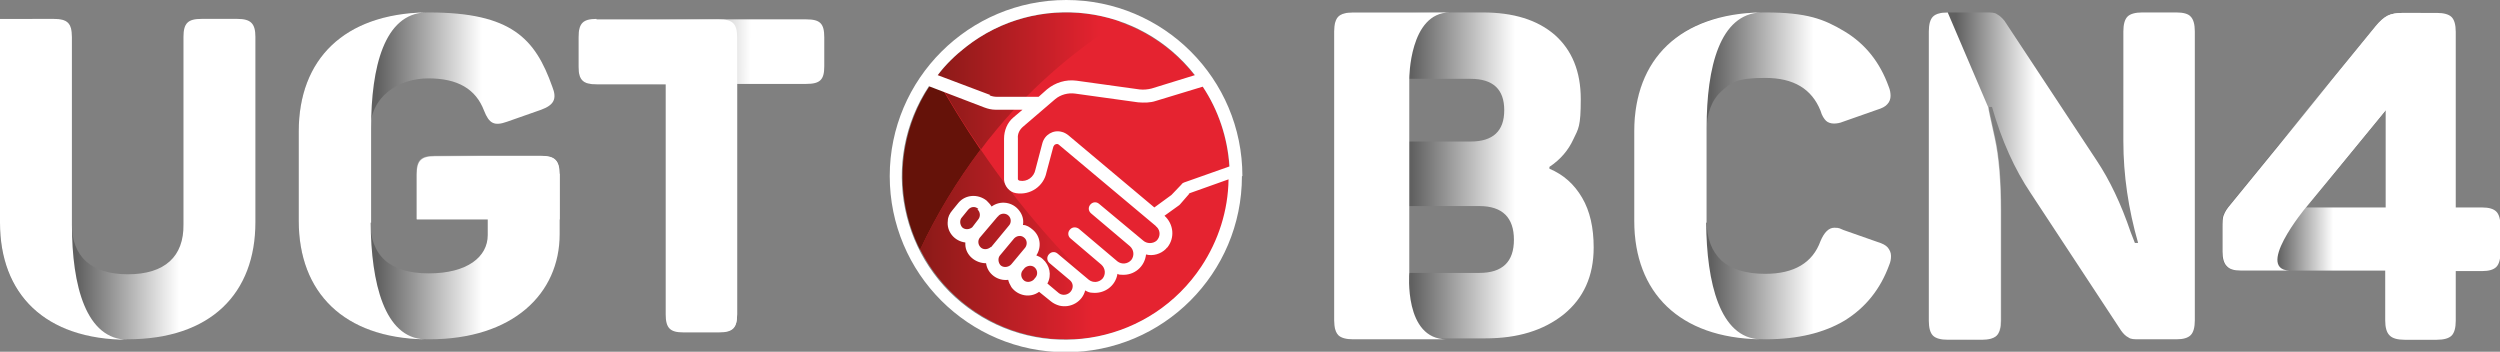
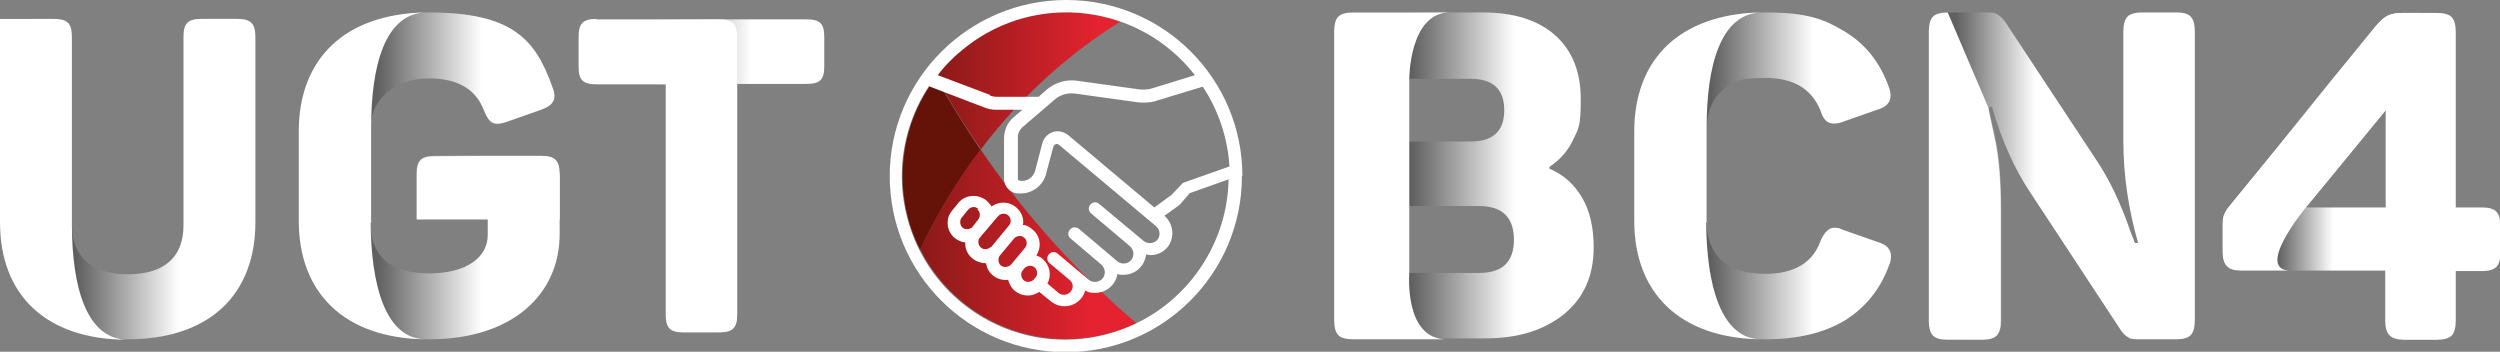
<svg xmlns="http://www.w3.org/2000/svg" xmlns:xlink="http://www.w3.org/1999/xlink" id="Capa_1" data-name="Capa 1" viewBox="0 0 542.3 76.3">
  <rect x="0" y="0" width="542.3" height="76.3" fill="#808080" stroke="none" />
  <defs>
    <style>      .cls-1 {        fill: url(#Degradado_sin_nombre_14);      }      .cls-1, .cls-2, .cls-3, .cls-4, .cls-5, .cls-6, .cls-7, .cls-8, .cls-9, .cls-10, .cls-11, .cls-12 {        stroke-width: 0px;      }      .cls-2 {        fill: #651209;      }      .cls-3 {        fill: url(#Degradado_UGT-4);      }      .cls-4 {        fill: url(#Degradado_UGT-2);      }      .cls-5 {        fill: url(#Degradado_UGT-3);      }      .cls-6 {        fill: url(#Degradado_sin_nombre_15);      }      .cls-7 {        fill: url(#Degradado_sin_nombre_4);      }      .cls-8 {        fill: #fff;      }      .cls-9 {        fill: url(#Degradado_UGT-5);      }      .cls-10 {        fill: url(#Degradado_sin_nombre_5);      }      .cls-11 {        fill: #e52330;      }      .cls-12 {        fill: url(#Degradado_UGT);      }    </style>
    <linearGradient id="Degradado_UGT" data-name="Degradado UGT" x1="-.7" y1="1040" x2="54.7" y2="1040" gradientTransform="translate(.8 -1001.2)" gradientUnits="userSpaceOnUse">
      <stop offset=".3" stop-color="#606060" />
      <stop offset=".7" stop-color="#fff" />
    </linearGradient>
    <linearGradient id="Degradado_UGT-2" data-name="Degradado UGT" x1="64.1" y1="1039.4" x2="120.7" y2="1039.4" xlink:href="#Degradado_UGT" />
    <linearGradient id="Degradado_UGT-3" data-name="Degradado UGT" x1="124.7" y1="1039.2" x2="178" y2="1039.3" xlink:href="#Degradado_UGT" />
    <linearGradient id="Degradado_sin_nombre_4" data-name="Degradado sin nombre 4" x1="200" y1="1055" x2="246.4" y2="1055" gradientTransform="translate(0 -1002)" gradientUnits="userSpaceOnUse">
      <stop offset="0" stop-color="#8b1a18" />
      <stop offset=".8" stop-color="#e52330" />
    </linearGradient>
    <linearGradient id="Degradado_sin_nombre_5" data-name="Degradado sin nombre 5" x1="203.4" y1="1019.6" x2="242.7" y2="1019.6" gradientTransform="translate(0 -1002)" gradientUnits="userSpaceOnUse">
      <stop offset="0" stop-color="#8b1a18" />
      <stop offset=".9" stop-color="#e52330" />
    </linearGradient>
    <linearGradient id="Degradado_UGT-4" data-name="Degradado UGT" x1="289.4" y1="40" x2="345.5" y2="40" gradientTransform="translate(0 78) scale(1 -1)" xlink:href="#Degradado_UGT" />
    <linearGradient id="Degradado_UGT-5" data-name="Degradado UGT" x1="354.6" y1="39.9" x2="410.1" y2="39.9" gradientTransform="translate(0 78) scale(1 -1)" xlink:href="#Degradado_UGT" />
    <linearGradient id="Degradado_sin_nombre_14" data-name="Degradado sin nombre 14" x1="418.5" y1="39.9" x2="476" y2="39.9" gradientTransform="translate(0 78) scale(1 -1)" gradientUnits="userSpaceOnUse">
      <stop offset=".1" stop-color="#606060" />
      <stop offset=".4" stop-color="#fff" />
    </linearGradient>
    <linearGradient id="Degradado_sin_nombre_15" data-name="Degradado sin nombre 15" x1="482" y1="39.7" x2="542.3" y2="39.7" gradientTransform="translate(0 78) scale(1 -1)" gradientUnits="userSpaceOnUse">
      <stop offset=".2" stop-color="#606060" />
      <stop offset=".4" stop-color="#fff" />
    </linearGradient>
  </defs>
  <path class="cls-12" d="M27.7,59.5c8.1,0,12.2-3.9,12.1-10.8V8c0-3,1-3.9,3.9-3.9h7.8c2.9,0,3.9,1,3.9,3.9v40.2c0,15.4-9.6,25.4-27.8,25.4S0,63.7,0,48.3V4.1h11.7c2.9,0,3.9.9,3.9,3.9v40.7c0,6.9,4.1,10.8,12.2,10.8h0Z" />
  <path class="cls-8" d="M15.6,48.7V8c0-3-1-3.9-3.9-3.9H0v44.2c0,15.4,9.6,25.4,27.8,25.4-9.1,0-12.2-11.6-12.2-25Z" />
  <path class="cls-4" d="M121.4,37.7v13.1c0,12.9-10.1,22.8-28.3,22.8s-28.3-9.8-28.3-25.7v-19.4c0-15.9,10.2-25.8,28.2-25.8s23.1,5.7,26.8,16.1c1.1,2.7.3,4-2.4,5l-7.4,2.6c-2.8,1-3.9.4-5-2.4-1.8-4.7-5.7-7-12.1-7s-12.7,3.9-12.6,11.4v19.5c0,7.6,4.3,11.4,12.7,11.4s12.8-3.6,12.8-8.3v-3.5h-15.5v-9.8c0-3,1-3.9,3.9-3.9h23.2c2.9,0,3.9.9,3.9,3.9h0Z" />
  <path class="cls-8" d="M121.4,37.7v9.9h-31v-9.8c0-3,1-3.9,3.9-3.9h23.2c2.8,0,3.9.9,3.9,3.9h0Z" />
  <path class="cls-8" d="M80.5,48.3v-20.6c0-13.2,2.9-24.7,11.8-25-17.6.3-27.5,10.1-27.5,25.8v19.4c0,15.6,9.8,25.4,27.3,25.7-8.7-.3-11.6-12.2-11.7-25.3h0Z" />
  <path class="cls-5" d="M178.8,8v6.4c0,2.9-.9,3.8-3.9,3.8h-15v49.9c0,3-1,3.9-3.9,3.9h-7.8c-2.9,0-3.8-1-3.8-3.9V18.3h-15c-3,0-3.9-1-3.9-3.8v-6.4c0-3,1-3.9,3.9-3.9h45.5c3,0,3.9.9,3.9,3.9h0Z" />
  <path class="cls-8" d="M129.4,4.1c-3,0-3.9,1-3.9,4v6.4c0,2.9,1,3.8,3.9,3.8h15v49.9c0,3,1,3.9,3.8,3.9h7.8c3,0,3.9-1,3.9-3.9V8.1c0-3-1-3.9-3.9-3.9h-26.6Z" />
-   <circle class="cls-11" cx="231.3" cy="38.2" r="35.4" />
  <path class="cls-2" d="M203,16.8c-8.2,10.8-9.5,25.3-3.4,37.4,3.6-7.7,8-14.9,13.1-21.7-3.6-5.3-6.8-10.6-9.7-15.7h0Z" />
  <path class="cls-7" d="M226.4,50.2c-4.9-5.6-9.5-11.6-13.7-17.8-5.1,6.8-9.5,14-13.1,21.7,8.7,17.2,29.5,24.3,46.9,16-7.2-6.1-13.9-12.8-20.1-19.9Z" />
  <path class="cls-10" d="M231.3,2.7c-11.1,0-21.5,5.2-28.2,14,2.8,5.1,6,10.4,9.7,15.7.7-.9,1.3-1.8,2-2.6,7.9-9.9,17.5-18.4,28.2-25.1-3.7-1.3-7.7-2-11.6-2h0Z" />
  <path class="cls-8" d="M269.4,38.2c0,21.1-17.1,38.2-38.2,38.2s-38.2-17.1-38.2-38.2S210.2,0,231.3,0s0,0,0,0c21.1,0,38.2,17.1,38.2,38.2h-.1ZM214.7,20.7c.5.2,1,.3,1.6.3h9l1.8-1.6c1.8-1.5,4.1-2.2,6.4-1.9l13.7,1.9c.9.1,1.8,0,2.6-.2l9.4-2.9c-12-15.4-34.3-18.2-49.7-6.1-2.3,1.8-4.4,3.8-6.1,6.1l11.4,4.3h-.1ZM215,53.6l3.8-4.6c.6-.6.6-1.6,0-2.2-.6-.6-1.6-.6-2.2,0,0,0-.1.2-.2.2l-3.9,4.6c-.5.7-.3,1.7.4,2.2.6.4,1.4.3,2-.2h0ZM246.9,22.2l-13.7-1.9c-1.5-.2-3.1.2-4.3,1.2l-7,6c-.7.6-1.2,1.5-1.1,2.5v8.9c.1.2.3.3.4.3,1.6.3,3.1-.8,3.4-2.4l1.5-5.7c.5-1.9,2.4-3,4.2-2.5.5.1,1,.4,1.4.7l18.7,15.7,3.7-2.7,2.2-2.3c.1-.2.3-.3.5-.4l9.9-3.5c-.4-6.2-2.4-12.2-5.8-17.3l-10.2,3.1c-1.2.4-2.5.4-3.8.3h0ZM258,42l-2,2.3-.2.2-3.2,2.3h0c2,1.8,2.3,4.8.6,6.9h0c-.1,0-.2.2-.3.3-1.1,1.1-2.8,1.6-4.3,1.2-.3,2.7-2.6,4.6-5.3,4.4-.3,0-.6,0-.9-.2-.4,2.6-2.8,4.4-5.5,4.1-.5,0-1-.2-1.5-.5-.6,2.4-3.1,3.9-5.6,3.3-.7-.2-1.3-.5-1.8-.9l-2.6-2.1c-1.9,1.4-4.6.9-6-1-.3-.5-.6-1.1-.7-1.6-2.3.3-4.5-1.3-4.8-3.6h0c-2.3,0-4.4-1.7-4.5-4v-.5c-2.4-.3-4.1-2.4-3.8-4.7,0-.8.4-1.6,1-2.3l1.3-1.6c1.5-1.8,4.2-2,6.1-.5.4.4.8.8,1.1,1.3,1.9-1.4,4.6-1,6,.9.7.9,1,2,.8,3.1.8,0,1.5.5,2.1,1,1.7,1.4,2,3.8.8,5.6.5.2,1,.4,1.4.8,1.5,1.3,2,3.5,1,5.3l2.5,2.1c.8.6,2,.4,2.6-.4s.5-1.8-.2-2.4l-4.4-3.7c-.6-.5-.7-1.3-.2-1.9.5-.6,1.3-.7,1.9-.2l6.8,5.7c.9.7,2.2.6,3-.3.7-.9.6-2.2-.3-3l-6.7-5.7c-.6-.5-.6-1.4-.1-1.9.5-.6,1.3-.6,1.9-.2l8.4,7.1c.9.7,2.2.6,3-.3.7-.9.6-2.2-.3-3l-8.4-7.1c-.6-.5-.7-1.3-.2-1.9.5-.6,1.3-.7,1.9-.2l9.6,8c.8.7,2.1.7,2.9,0,.8-.8.9-2.1,0-3,0,0-.1,0-.2-.2l-21-17.6c-.2-.2-.5-.2-.7-.1-.2,0-.4.3-.5.5l-1.5,5.6c-.6,3-3.5,5-6.6,4.5-1.4-.2-2.5-1.5-2.6-2.9v-8.9c0-1.8.7-3.5,2-4.6l2-1.7h-5.8c-.9,0-1.7-.2-2.5-.5l-12-4.6c-10.8,16.3-6.3,38.3,10,49.1s38.3,6.3,49.1-10c3.7-5.6,5.8-12.1,5.9-18.9l-8.7,3.1h.2ZM212.2,45.3c-.7-.6-1.6-.5-2.2.2l-1.3,1.6c-.6.6-.5,1.6,0,2.2.6.6,1.6.5,2.2,0h0c0,0,1.3-1.7,1.3-1.7.5-.6.5-1.6-.2-2.2h.2ZM224.2,60.7l.5-.6c.5-.7.3-1.7-.4-2.2-.6-.4-1.4-.3-2,.2l-.5.6c-.5.7-.3,1.7.4,2.2.6.4,1.4.3,2-.2ZM219.4,57.3l3-3.6c.5-.7.4-1.7-.3-2.2-.6-.5-1.5-.4-2.1.2l-3,3.6c-.6.6-.5,1.6,0,2.2.6.6,1.6.5,2.2,0h0c0,0,.2-.2.2-.2Z" />
  <path class="cls-3" d="M290.3,72.7c-.6-.6-.9-1.7-.9-3.2V6.8c0-1.5.3-2.6.9-3.2s1.7-.9,3.2-.9h28.1c6.7,0,11.9,1.6,15.7,4.9,3.7,3.3,5.6,7.9,5.6,13.9s-.5,6.4-1.6,8.7c-1.1,2.4-2.8,4.4-5.2,6v.4c3.1,1.3,5.4,3.4,7.1,6.3,1.7,2.9,2.5,6.5,2.5,10.8,0,6.2-2.2,11-6.5,14.5-4.4,3.5-10,5.2-17,5.2h-28.5c-1.5,0-2.6-.3-3.2-.9l-.2.2ZM319,30.7c4.9,0,7.3-2.3,7.3-6.8s-2.4-6.8-7.3-6.8h-13.4v13.6s13.4,0,13.4,0ZM320.9,59.2c5,0,7.5-2.4,7.5-7.2s-2.5-7.3-7.5-7.3h-15.3v14.5h15.3Z" />
  <path class="cls-8" d="M313.8,73.6c9.3,0-20.3,0-20.3,0-1.5,0-2.6-.3-3.2-.9s-.9-1.7-.9-3.2V6.8c0-1.5.3-2.6.9-3.2s1.7-.9,3.2-.9c0,0,29.8,0,21,0s-8.8,14.4-8.8,14.4v42.1s-1.2,14.4,8.1,14.4h0Z" />
  <path class="cls-9" d="M362,66.7c-5-4.6-7.4-10.9-7.4-18.9v-19.4c0-8,2.5-14.4,7.4-18.9,4.9-4.6,11.9-6.8,20.9-6.8s12.7,1.4,17.2,4.1c4.5,2.7,7.7,6.7,9.6,12,.3.7.4,1.4.4,2s-.2,1.3-.7,1.8c-.4.5-1.2.9-2.2,1.2l-7.4,2.6c-.7.3-1.4.4-2,.4s-1.3-.2-1.7-.6c-.4-.4-.9-1.1-1.2-2.2-1.9-4.7-5.8-7.1-12-7.1s-7.4,1-9.5,2.9-3.2,4.8-3.2,8.6v19.5c0,3.8,1.1,6.6,3.2,8.6,2.1,1.9,5.3,2.9,9.5,2.9,6.3,0,10.3-2.4,12-7.1.8-1.9,1.8-2.9,3-2.9s1.2.2,2,.5l7.4,2.6c1,.3,1.8.7,2.2,1.2.4.5.7,1.1.7,1.8s-.1,1.3-.4,2c-1.9,5.2-5.1,9.2-9.6,12-4.5,2.7-10.2,4.1-17.2,4.1s-16-2.3-20.9-6.9h0Z" />
  <path class="cls-8" d="M370.2,48.3v-20.6c0-13.2,2.9-24.7,11.8-25-17.6.3-27.5,10.1-27.5,25.8v19.4c0,15.6,9.8,25.4,27.3,25.7-8.7-.3-11.6-12.2-11.7-25.3h.1Z" />
  <path class="cls-1" d="M419.4,72.7c-.6-.6-.9-1.7-.9-3.2V6.8c0-1.5.3-2.6.9-3.2s1.7-.9,3.2-.9h8.3c1,0,1.8,0,2.3.4.6.3,1.1.8,1.6,1.4l20,30.3c2.8,4.2,5.3,9.4,7.4,15.6l.9,2.3h.7c-2.1-7.3-3.2-14.7-3.2-22.1V6.8c0-1.5.3-2.6.9-3.2s1.7-.9,3.2-.9h7.4c1.5,0,2.6.3,3.1.9.6.6.9,1.7.9,3.2v62.7c0,1.5-.3,2.6-.9,3.2s-1.6.9-3.1.9h-8.1c-1,0-1.8,0-2.3-.4-.6-.3-1.1-.8-1.6-1.5l-19.6-29.8c-3.5-5.2-6.3-11.4-8.4-18.7h-.7c0,.3.5,2.6,1.4,6.7.9,4.1,1.3,9.4,1.3,15.7v23.9c0,1.5-.3,2.6-.9,3.2s-1.7.9-3.2.9h-7.4c-1.5,0-2.6-.3-3.2-.9h0Z" />
  <path class="cls-8" d="M431.3,23.3c0,.3.5,2.6,1.4,6.7.9,4.1,1.3,9.4,1.3,15.7v23.9c0,1.5-.3,2.6-.9,3.2s-1.7.9-3.2.9h-7.4c-1.5,0-2.6-.3-3.2-.9s-.9-1.7-.9-3.2V6.8c0-1.5.3-2.6.9-3.2s1.7-.9,3.2-.9" />
  <path class="cls-6" d="M518.3,72.7c-.6-.6-.9-1.7-.9-3.2v-10.8h-31.4c-1.5,0-2.5-.3-3.1-1-.6-.6-.9-1.7-.9-3.1v-5c0-1.4,0-2.4.3-3,.2-.6.7-1.4,1.4-2.2l31.6-38.7c.9-1.1,1.8-1.9,2.6-2.3s1.9-.6,3.3-.6h7.4c1.5,0,2.6.3,3.2.9.6.6.9,1.7.9,3.2v38.1h5.7c1.5,0,2.5.3,3.1.9s.9,1.7.9,3.2v5.6c0,1.5-.3,2.6-.9,3.2-.6.6-1.6.9-3.1.9h-5.7v10.8c0,1.5-.3,2.6-.9,3.2-.6.6-1.7.9-3.2.9h-7c-1.5,0-2.6-.3-3.2-.9h0ZM517.5,45v-21.1l-17.3,21.1h17.3Z" />
  <path class="cls-8" d="M517.5,23.9l-17.3,21.1s-11.8,14.2-2.8,13.7c9,0-8.4,0-8.4,0h-2.9c-1.5,0-2.5-.3-3.1-1-.6-.6-.9-1.7-.9-3.1v-5c0-1.4,0-2.4.3-3,.2-.6.7-1.4,1.4-2.2l31.6-38.7c.9-1.1,1.8-1.9,2.6-2.3.8-.4,1.9-.6,3.3-.6h3.5c1.2,0,2.5.4,3.4,1.3,3.4,3.3-1.9,8.8-6,14" />
</svg>